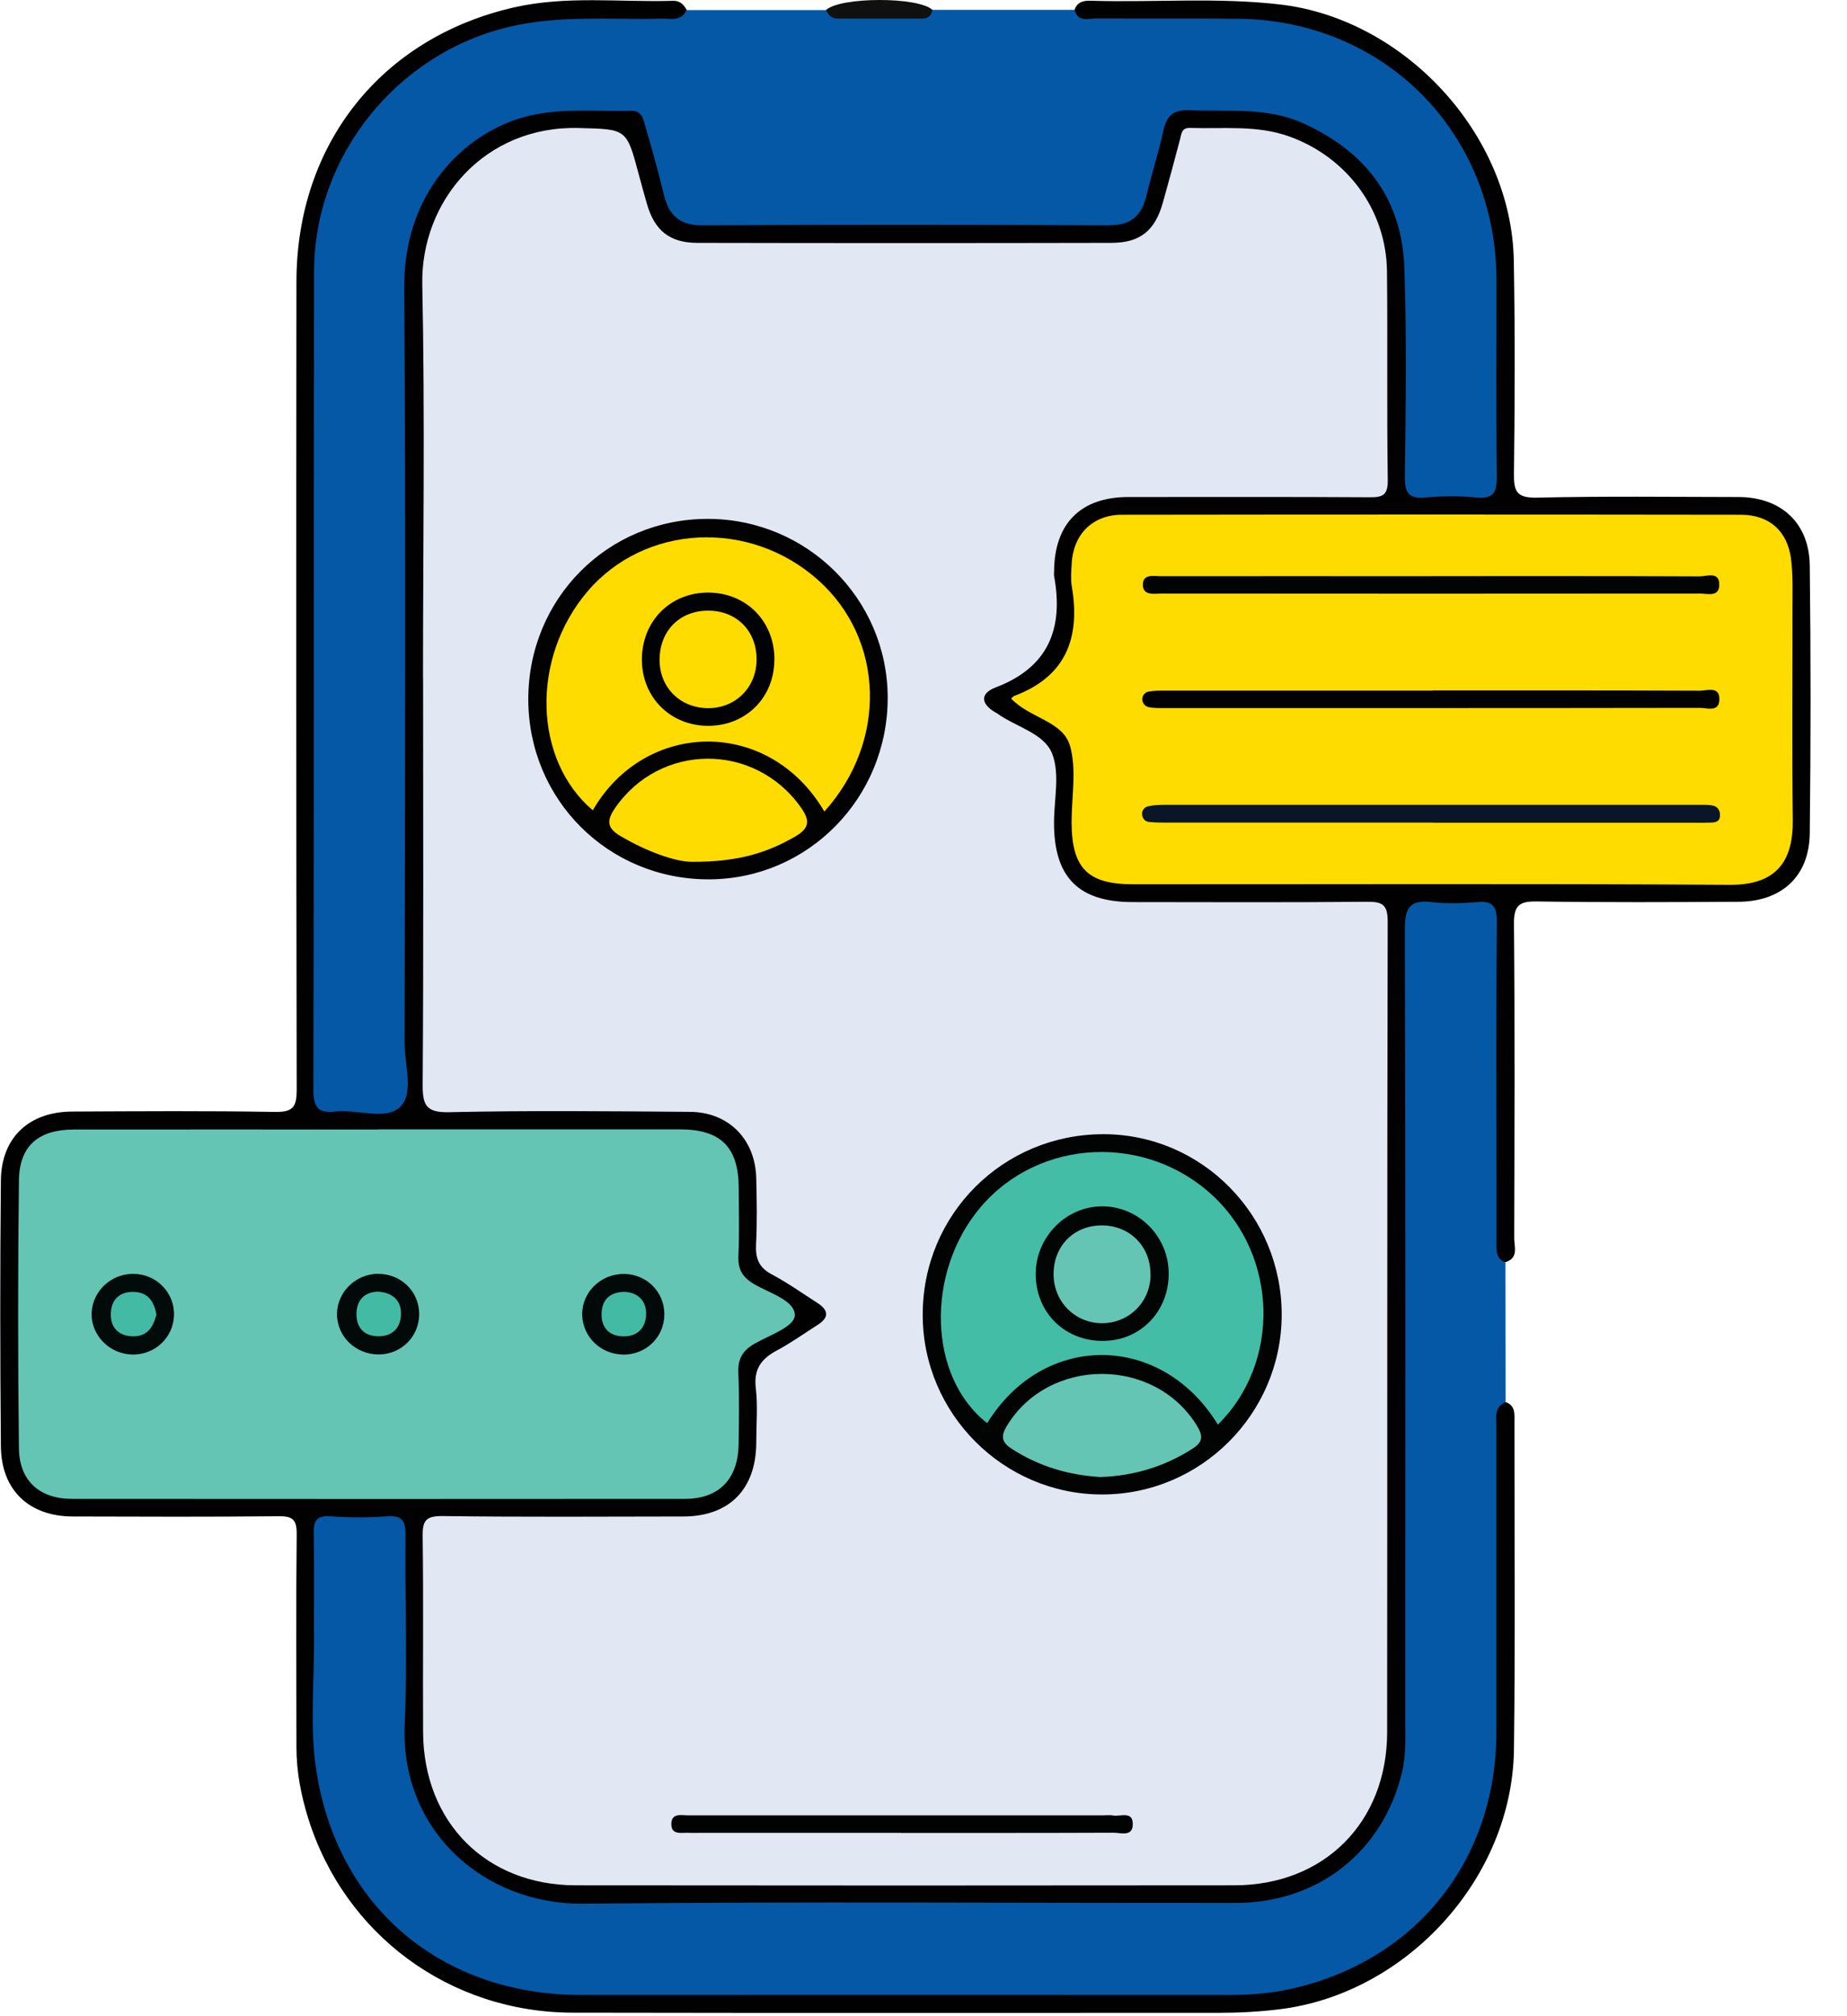
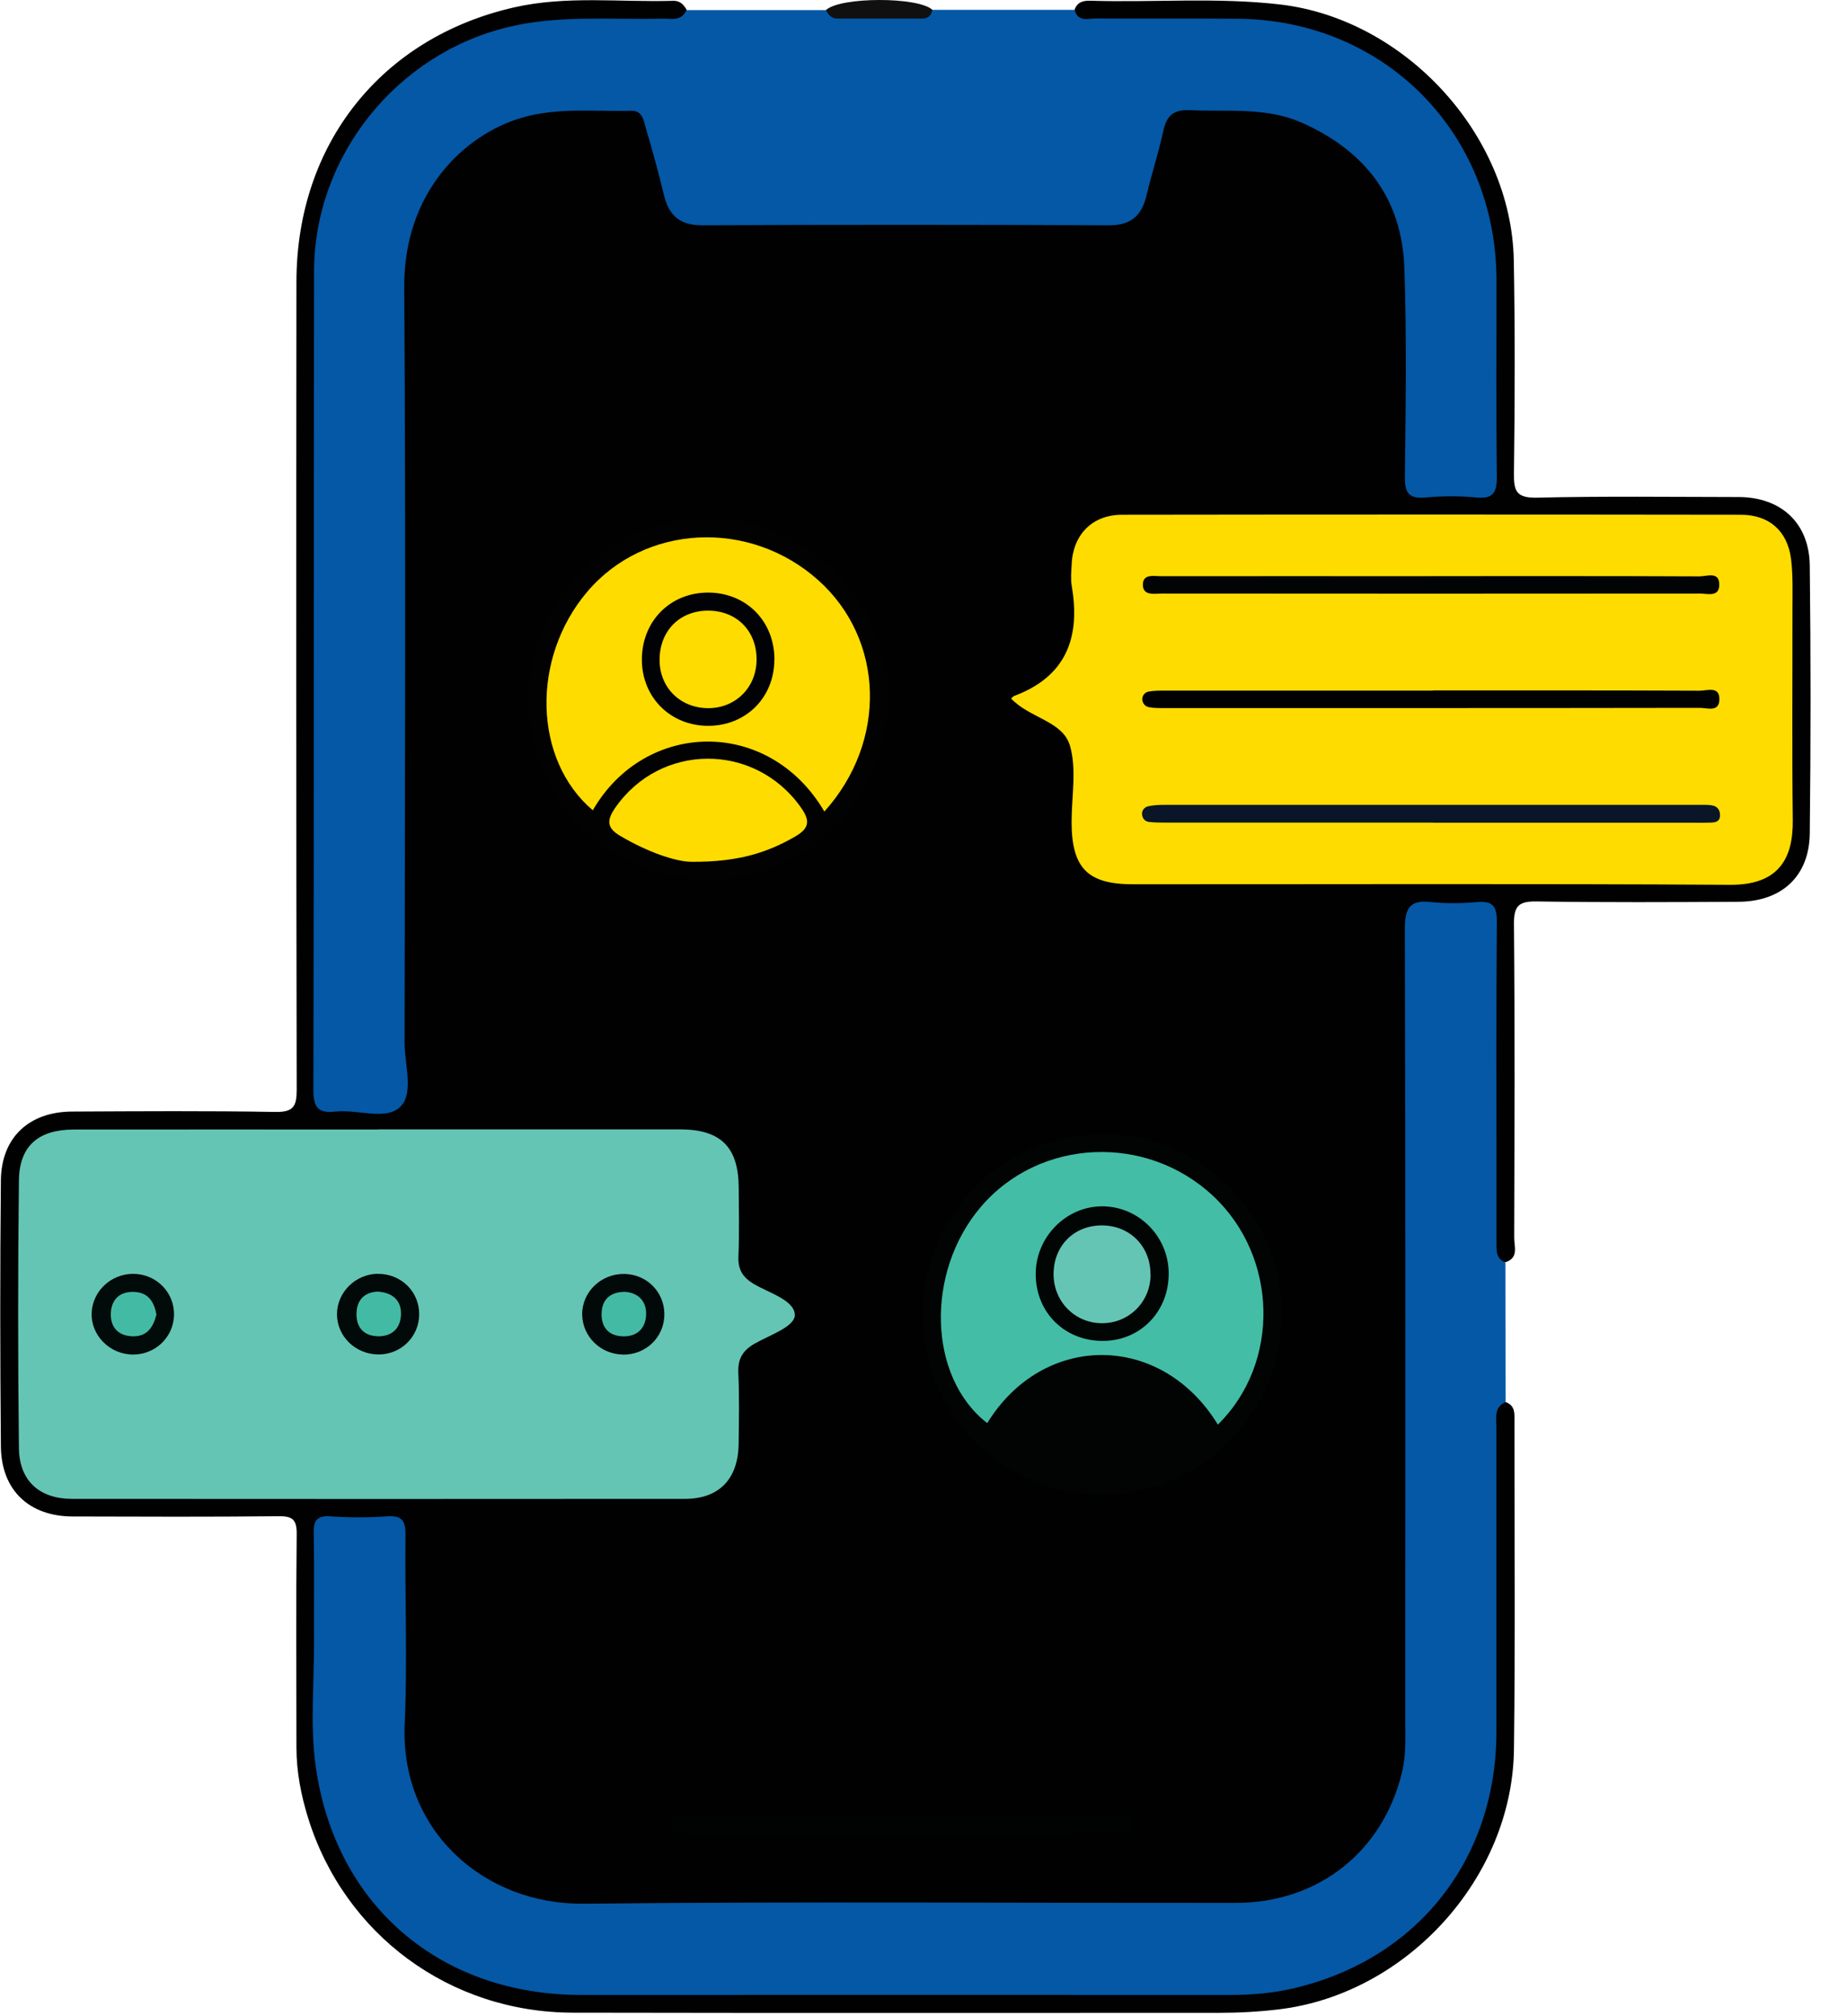
<svg xmlns="http://www.w3.org/2000/svg" width="44" height="48" viewBox="0 0 44 48" fill="none">
  <g clip-path="url(#clip0_330_772)">
    <path d="M22.213 0.235C23.341 0.235 24.468 0.235 25.595 0.235C26.846 0.315 28.098 0.239 29.347 0.279C31.578 0.348 33.439 1.164 34.725 3.069C35.393 4.059 35.782 5.154 35.796 6.353C35.817 7.957 35.807 9.561 35.798 11.165C35.794 11.875 35.683 11.98 34.979 11.995C34.648 12.001 34.318 12.007 33.987 11.993C33.435 11.967 33.324 11.852 33.295 11.301C33.287 11.127 33.291 10.953 33.291 10.779C33.291 9.349 33.299 7.919 33.289 6.491C33.272 4.51 31.723 2.902 29.746 2.799C29.504 2.786 29.259 2.793 29.016 2.793C28.322 2.793 27.881 3.136 27.693 3.822C27.605 4.141 27.534 4.464 27.423 4.778C27.253 5.263 26.929 5.52 26.407 5.508C26.302 5.506 26.197 5.512 26.093 5.512C23.069 5.512 20.045 5.512 17.021 5.512C16.101 5.512 15.835 5.304 15.584 4.405C15.478 4.019 15.381 3.629 15.262 3.246C15.174 2.963 15.005 2.801 14.7 2.799C14.093 2.799 13.485 2.753 12.88 2.874C11.034 3.248 9.835 4.688 9.833 6.577C9.827 12.835 9.833 19.094 9.831 25.352C9.831 26.598 9.787 26.642 8.539 26.642C7.33 26.642 7.322 26.635 7.322 25.419C7.322 19.213 7.361 13.007 7.305 6.801C7.276 3.594 9.564 0.367 13.746 0.277C14.614 0.258 15.484 0.289 16.352 0.241C17.46 0.241 18.566 0.241 19.675 0.241C20.52 0.291 21.367 0.315 22.211 0.237L22.213 0.235Z" fill="#0458A6" />
    <path d="M16.354 0.239C16.23 0.52 15.979 0.438 15.764 0.444C14.551 0.474 13.332 0.354 12.131 0.639C9.457 1.27 7.487 3.707 7.482 6.457C7.47 12.959 7.482 19.461 7.466 25.96C7.466 26.392 7.604 26.507 7.997 26.463C8.524 26.405 9.208 26.69 9.546 26.34C9.86 26.015 9.638 25.342 9.638 24.824C9.645 18.828 9.668 12.833 9.63 6.837C9.615 4.585 11.05 3.218 12.403 2.811C13.275 2.549 14.16 2.661 15.04 2.637C15.302 2.631 15.331 2.862 15.381 3.034C15.538 3.566 15.686 4.101 15.816 4.64C15.935 5.132 16.197 5.367 16.73 5.363C19.963 5.348 23.194 5.35 26.427 5.363C26.935 5.363 27.192 5.143 27.308 4.669C27.433 4.147 27.6 3.633 27.715 3.109C27.797 2.736 27.973 2.604 28.359 2.623C29.255 2.667 30.162 2.541 31.026 2.927C32.527 3.598 33.399 4.73 33.456 6.384C33.512 8.038 33.487 9.695 33.468 11.351C33.464 11.739 33.562 11.879 33.96 11.844C34.357 11.808 34.763 11.804 35.158 11.844C35.597 11.89 35.664 11.701 35.658 11.315C35.639 9.764 35.652 8.212 35.65 6.661C35.641 3.166 32.985 0.48 29.499 0.447C28.37 0.436 27.241 0.447 26.111 0.44C25.921 0.44 25.674 0.532 25.599 0.231C25.662 0.052 25.798 0.013 25.971 0.017C27.481 0.063 28.991 -0.069 30.499 0.107C33.47 0.455 36.007 3.206 36.062 6.195C36.093 7.885 36.087 9.577 36.066 11.267C36.059 11.699 36.128 11.858 36.616 11.848C38.213 11.81 39.813 11.831 41.411 11.833C42.425 11.833 43.101 12.447 43.113 13.464C43.138 15.59 43.138 17.716 43.113 19.842C43.101 20.863 42.442 21.465 41.411 21.469C39.813 21.478 38.213 21.486 36.616 21.461C36.191 21.454 36.062 21.555 36.066 21.997C36.089 24.488 36.078 26.981 36.072 29.474C36.072 29.68 36.183 29.948 35.865 30.049C35.576 30.053 35.543 29.832 35.507 29.625C35.472 29.417 35.486 29.208 35.486 28.998C35.486 26.767 35.489 24.537 35.486 22.306C35.486 21.662 35.445 21.626 34.809 21.618C34.016 21.605 33.619 22.003 33.619 22.811C33.619 28.929 33.567 35.047 33.644 41.165C33.675 43.563 31.707 45.498 29.33 45.48C24.135 45.44 18.938 45.473 13.742 45.465C11.721 45.461 10.048 44.186 9.609 42.349C9.532 42.024 9.515 41.695 9.515 41.364C9.515 39.882 9.519 38.401 9.513 36.919C9.511 36.322 9.454 36.265 8.85 36.265C7.514 36.265 7.654 36.162 7.65 37.42C7.643 38.726 7.643 40.035 7.65 41.343C7.664 44.375 9.806 46.823 12.803 47.245C13.269 47.31 13.733 47.346 14.204 47.346C19.208 47.341 24.212 47.356 29.219 47.337C31.335 47.329 33.125 46.578 34.391 44.798C35.106 43.79 35.478 42.66 35.484 41.42C35.495 39.068 35.486 36.714 35.489 34.361C35.489 34.151 35.474 33.94 35.518 33.736C35.56 33.55 35.601 33.346 35.871 33.38C36.108 33.468 36.078 33.669 36.078 33.862C36.076 36.46 36.099 39.056 36.066 41.653C36.026 44.716 33.504 47.469 30.476 47.836C29.991 47.895 29.508 47.92 29.022 47.92C23.897 47.92 18.769 47.926 13.643 47.916C10.713 47.91 8.208 46.058 7.342 43.288C7.171 42.739 7.062 42.179 7.062 41.599C7.062 39.909 7.049 38.217 7.068 36.527C7.072 36.183 6.976 36.093 6.638 36.097C5.004 36.114 3.371 36.108 1.738 36.103C0.696 36.103 0.029 35.479 0.021 34.43C0.002 32.321 -0 30.212 0.021 28.103C0.031 27.082 0.688 26.47 1.713 26.463C3.329 26.455 4.946 26.444 6.56 26.472C6.987 26.478 7.068 26.344 7.068 25.945C7.056 19.532 7.054 13.118 7.062 6.705C7.066 3.432 9.082 0.897 12.246 0.176C13.497 -0.109 14.773 0.057 16.038 0.019C16.203 0.015 16.289 0.113 16.36 0.237L16.354 0.239Z" fill="#010101" />
    <path d="M35.865 33.38C35.589 33.499 35.648 33.747 35.648 33.965C35.648 36.389 35.648 38.81 35.648 41.234C35.644 44.287 33.745 46.672 30.773 47.346C30.3 47.453 29.815 47.494 29.326 47.494C24.165 47.492 19.003 47.494 13.842 47.494C10.496 47.494 7.991 45.375 7.522 42.06C7.384 41.085 7.485 40.077 7.481 39.083C7.476 38.23 7.491 37.374 7.474 36.521C7.468 36.217 7.527 36.076 7.87 36.099C8.319 36.131 8.775 36.131 9.225 36.099C9.578 36.076 9.662 36.206 9.66 36.542C9.643 38.041 9.708 39.542 9.641 41.039C9.526 43.588 11.538 45.347 13.903 45.322C19.081 45.268 24.261 45.308 29.439 45.303C31.407 45.303 32.95 44.079 33.402 42.182C33.5 41.771 33.477 41.349 33.477 40.934C33.479 34.659 33.485 28.384 33.467 22.109C33.467 21.608 33.59 21.419 34.098 21.476C34.458 21.515 34.83 21.507 35.192 21.476C35.56 21.444 35.66 21.574 35.658 21.941C35.641 23.998 35.65 26.055 35.65 28.111C35.65 28.6 35.65 29.088 35.65 29.575C35.65 29.768 35.631 29.967 35.863 30.055C35.863 31.164 35.865 32.273 35.867 33.382L35.865 33.38Z" fill="#0458A6" />
    <path d="M22.213 0.235C22.186 0.371 22.109 0.444 21.965 0.442C21.293 0.442 20.62 0.442 19.949 0.442C19.808 0.442 19.731 0.354 19.677 0.239C20.018 -0.078 21.879 -0.08 22.213 0.235Z" fill="#101011" />
-     <path d="M10.077 16.138C10.077 13.018 10.125 9.896 10.06 6.776C10.019 4.789 11.537 2.988 13.789 3.048C14.925 3.078 14.925 3.053 15.217 4.153C15.28 4.388 15.345 4.621 15.412 4.856C15.594 5.489 15.954 5.782 16.616 5.782C19.902 5.789 23.185 5.789 26.471 5.782C27.161 5.782 27.516 5.493 27.704 4.818C27.845 4.317 27.98 3.816 28.112 3.313C28.148 3.176 28.148 3.04 28.351 3.046C29.145 3.072 29.946 2.971 30.722 3.252C32.094 3.749 33.025 5 33.041 6.462C33.06 8.118 33.035 9.774 33.06 11.429C33.066 11.802 32.924 11.842 32.615 11.839C30.703 11.827 28.792 11.833 26.878 11.833C25.743 11.833 25.115 12.466 25.111 13.609C25.111 13.645 25.105 13.68 25.111 13.714C25.341 14.966 24.977 15.888 23.718 16.366C23.348 16.507 23.359 16.752 23.706 16.957C23.721 16.966 23.737 16.972 23.752 16.983C24.195 17.305 24.866 17.452 25.061 17.934C25.256 18.415 25.109 19.033 25.109 19.591C25.109 20.884 25.691 21.473 26.974 21.476C28.834 21.478 30.695 21.486 32.554 21.469C32.918 21.465 33.06 21.522 33.058 21.941C33.043 28.373 33.052 34.806 33.045 41.238C33.043 43.385 31.546 44.88 29.411 44.884C24.178 44.89 18.948 44.89 13.716 44.884C11.581 44.882 10.092 43.385 10.079 41.24C10.071 39.689 10.09 38.137 10.069 36.586C10.062 36.208 10.136 36.089 10.543 36.093C12.455 36.118 14.366 36.106 16.278 36.103C17.371 36.103 18.011 35.454 18.016 34.351C18.016 33.915 18.055 33.474 18.005 33.045C17.951 32.59 18.141 32.344 18.513 32.147C18.848 31.969 19.16 31.743 19.482 31.539C19.753 31.367 19.739 31.193 19.482 31.026C19.118 30.791 18.76 30.539 18.379 30.336C18.072 30.172 17.995 29.952 18.011 29.623C18.039 29.101 18.028 28.577 18.016 28.055C17.997 27.13 17.363 26.476 16.437 26.47C14.525 26.455 12.612 26.436 10.702 26.478C10.144 26.491 10.067 26.31 10.069 25.813C10.092 22.589 10.079 19.364 10.079 16.14L10.077 16.138Z" fill="#E2E7F4" />
    <path d="M9.003 26.887C11.401 26.887 13.798 26.887 16.197 26.887C17.171 26.887 17.593 27.308 17.598 28.277C17.6 28.818 17.616 29.359 17.591 29.898C17.577 30.214 17.681 30.401 17.957 30.567C18.319 30.782 18.917 30.95 18.934 31.296C18.949 31.583 18.33 31.785 17.974 31.99C17.677 32.162 17.573 32.365 17.589 32.703C17.616 33.258 17.602 33.818 17.596 34.376C17.585 35.211 17.131 35.684 16.316 35.684C11.449 35.688 6.585 35.688 1.719 35.684C0.943 35.684 0.46 35.257 0.451 34.477C0.426 32.351 0.426 30.225 0.451 28.099C0.462 27.279 0.916 26.893 1.756 26.891C4.172 26.887 6.587 26.891 9.003 26.891V26.887Z" fill="#64C5B4" />
    <path d="M24.087 16.63C24.131 16.593 24.141 16.576 24.156 16.57C25.394 16.11 25.743 15.186 25.532 13.955C25.503 13.785 25.521 13.607 25.53 13.433C25.559 12.731 26.021 12.257 26.722 12.255C31.638 12.248 36.557 12.248 41.474 12.255C42.145 12.255 42.584 12.64 42.668 13.313C42.716 13.71 42.701 14.112 42.701 14.513C42.703 16.186 42.689 17.859 42.708 19.532C42.718 20.454 42.36 21.071 41.218 21.065C36.475 21.035 31.73 21.054 26.988 21.052C25.906 21.052 25.53 20.664 25.528 19.57C25.528 18.96 25.653 18.312 25.488 17.75C25.314 17.163 24.526 17.098 24.087 16.63Z" fill="#FEDC00" />
    <path d="M12.585 16.655C12.581 14.257 14.471 12.353 16.86 12.353C19.221 12.353 21.14 14.255 21.147 16.601C21.153 18.995 19.252 20.93 16.887 20.935C14.494 20.939 12.591 19.044 12.585 16.655Z" fill="#020203" />
    <path d="M26.289 27.002C28.634 27.004 30.537 28.935 30.533 31.304C30.528 33.659 28.605 35.581 26.254 35.579C23.903 35.579 21.979 33.651 21.981 31.298C21.981 28.908 23.897 27 26.289 27.002Z" fill="#020303" />
    <path d="M21.477 43.635C19.877 43.635 18.279 43.635 16.679 43.635C16.592 43.635 16.506 43.639 16.418 43.635C16.242 43.622 15.983 43.706 15.993 43.408C16.004 43.157 16.238 43.219 16.401 43.219C17.53 43.217 18.66 43.219 19.789 43.219C21.943 43.219 24.099 43.219 26.253 43.219C26.341 43.219 26.429 43.207 26.512 43.221C26.69 43.255 26.998 43.1 26.985 43.444C26.975 43.731 26.699 43.632 26.529 43.632C24.844 43.639 23.158 43.637 21.473 43.637L21.477 43.635Z" fill="#010202" />
    <path d="M8.995 30.327C9.551 30.319 9.99 30.747 9.986 31.294C9.982 31.82 9.561 32.239 9.032 32.246C8.476 32.252 8.024 31.818 8.028 31.279C8.033 30.763 8.468 30.334 8.995 30.325V30.327Z" fill="#010A08" />
    <path d="M14.835 32.248C14.304 32.239 13.876 31.818 13.869 31.296C13.863 30.761 14.317 30.321 14.871 30.329C15.404 30.336 15.822 30.753 15.827 31.281C15.831 31.828 15.392 32.258 14.835 32.25V32.248Z" fill="#010A08" />
    <path d="M3.166 32.248C2.616 32.246 2.164 31.791 2.183 31.258C2.204 30.74 2.643 30.325 3.172 30.327C3.724 30.327 4.162 30.772 4.145 31.317C4.128 31.841 3.697 32.25 3.166 32.248Z" fill="#010B09" />
    <path d="M34.077 13.716C36.214 13.716 38.351 13.712 40.488 13.722C40.66 13.722 40.969 13.59 40.957 13.936C40.946 14.221 40.672 14.131 40.501 14.131C36.227 14.135 31.952 14.135 27.68 14.131C27.5 14.131 27.232 14.19 27.226 13.928C27.219 13.653 27.489 13.718 27.667 13.718C29.804 13.714 31.942 13.718 34.079 13.718L34.077 13.716Z" fill="#020304" />
    <path d="M34.133 16.437C36.254 16.437 38.372 16.435 40.492 16.444C40.67 16.444 40.978 16.322 40.959 16.67C40.944 16.959 40.666 16.852 40.499 16.852C36.243 16.859 31.985 16.857 27.73 16.857C27.608 16.857 27.485 16.859 27.368 16.836C27.284 16.819 27.217 16.75 27.213 16.651C27.209 16.551 27.282 16.479 27.361 16.465C27.495 16.439 27.638 16.442 27.776 16.442C29.896 16.442 32.015 16.442 34.135 16.442L34.133 16.437Z" fill="#010101" />
    <path d="M34.136 19.584C32.019 19.584 29.901 19.584 27.785 19.584C27.647 19.584 27.506 19.584 27.371 19.568C27.276 19.557 27.218 19.488 27.207 19.394C27.195 19.293 27.268 19.215 27.346 19.197C27.477 19.165 27.619 19.161 27.758 19.161C31.992 19.161 36.225 19.161 40.46 19.161C40.564 19.161 40.669 19.157 40.771 19.171C40.914 19.19 40.983 19.287 40.974 19.427C40.966 19.568 40.857 19.58 40.748 19.584C40.627 19.589 40.506 19.587 40.385 19.587C38.302 19.587 36.219 19.587 34.138 19.587L34.136 19.584Z" fill="#0A1627" />
    <path d="M19.637 19.318C18.311 17.066 15.36 17.144 14.122 19.291C12.704 18.089 12.644 15.67 13.992 14.085C15.36 12.475 17.857 12.351 19.492 13.812C21.069 15.221 21.147 17.647 19.639 19.32L19.637 19.318Z" fill="#FEDC00" />
    <path d="M16.466 20.517C16.084 20.513 15.408 20.276 14.77 19.897C14.444 19.704 14.459 19.519 14.653 19.236C15.728 17.679 17.976 17.67 19.076 19.218C19.294 19.526 19.296 19.71 18.949 19.912C18.29 20.293 17.598 20.526 16.466 20.517Z" fill="#FEDC00" />
    <path d="M29.012 33.915C27.666 31.717 24.855 31.709 23.518 33.881C22.109 32.789 22.036 30.294 23.366 28.732C24.759 27.099 27.306 26.979 28.901 28.474C30.447 29.921 30.508 32.445 29.014 33.915H29.012Z" fill="#43BDA6" />
-     <path d="M26.214 35.164C25.45 35.118 24.75 34.909 24.106 34.495C23.863 34.338 23.836 34.198 23.982 33.953C24.978 32.298 27.508 32.294 28.516 33.946C28.656 34.177 28.667 34.326 28.409 34.489C27.734 34.921 27.002 35.137 26.214 35.164Z" fill="#64C5B4" />
    <path d="M9.009 30.751C9.358 30.774 9.557 30.967 9.553 31.279C9.549 31.615 9.342 31.828 8.984 31.812C8.647 31.797 8.482 31.581 8.493 31.26C8.503 30.935 8.696 30.759 9.009 30.749V30.751Z" fill="#43BBA4" />
    <path d="M14.884 30.755C15.197 30.774 15.396 30.969 15.392 31.281C15.388 31.617 15.181 31.831 14.823 31.814C14.486 31.799 14.321 31.583 14.332 31.265C14.342 30.94 14.53 30.759 14.884 30.755Z" fill="#43BBA4" />
    <path d="M3.727 31.296C3.651 31.592 3.511 31.818 3.17 31.814C2.806 31.81 2.62 31.583 2.641 31.246C2.66 30.933 2.857 30.742 3.198 30.757C3.54 30.772 3.67 30.996 3.727 31.296Z" fill="#43BBA4" />
    <path d="M18.447 15.706C18.445 16.605 17.773 17.278 16.874 17.28C15.977 17.282 15.295 16.607 15.291 15.712C15.287 14.785 15.975 14.095 16.893 14.108C17.79 14.121 18.451 14.798 18.449 15.706H18.447Z" fill="#010206" />
    <path d="M27.841 30.304C27.852 31.208 27.182 31.91 26.298 31.923C25.373 31.938 24.675 31.254 24.673 30.334C24.671 29.459 25.386 28.726 26.245 28.719C27.115 28.713 27.833 29.426 27.841 30.304Z" fill="#010605" />
-     <path d="M16.886 16.859C16.224 16.865 15.728 16.391 15.713 15.741C15.699 15.043 16.169 14.546 16.853 14.538C17.541 14.53 18.028 15.016 18.024 15.706C18.02 16.36 17.533 16.853 16.884 16.859H16.886Z" fill="#FEDC00" />
+     <path d="M16.886 16.859C16.224 16.865 15.728 16.391 15.713 15.741C15.699 15.043 16.169 14.546 16.853 14.538C17.541 14.53 18.028 15.016 18.024 15.706C18.02 16.36 17.533 16.853 16.884 16.859H16.886" fill="#FEDC00" />
    <path d="M27.41 30.34C27.41 30.988 26.904 31.499 26.259 31.502C25.615 31.504 25.107 30.998 25.099 30.351C25.09 29.661 25.588 29.162 26.272 29.174C26.927 29.185 27.41 29.68 27.407 30.34H27.41Z" fill="#64C5B4" />
  </g>
  <defs>
    <clipPath id="clip0_330_772">
      <rect width="43.128" height="47.92" fill="white" />
    </clipPath>
  </defs>
</svg>